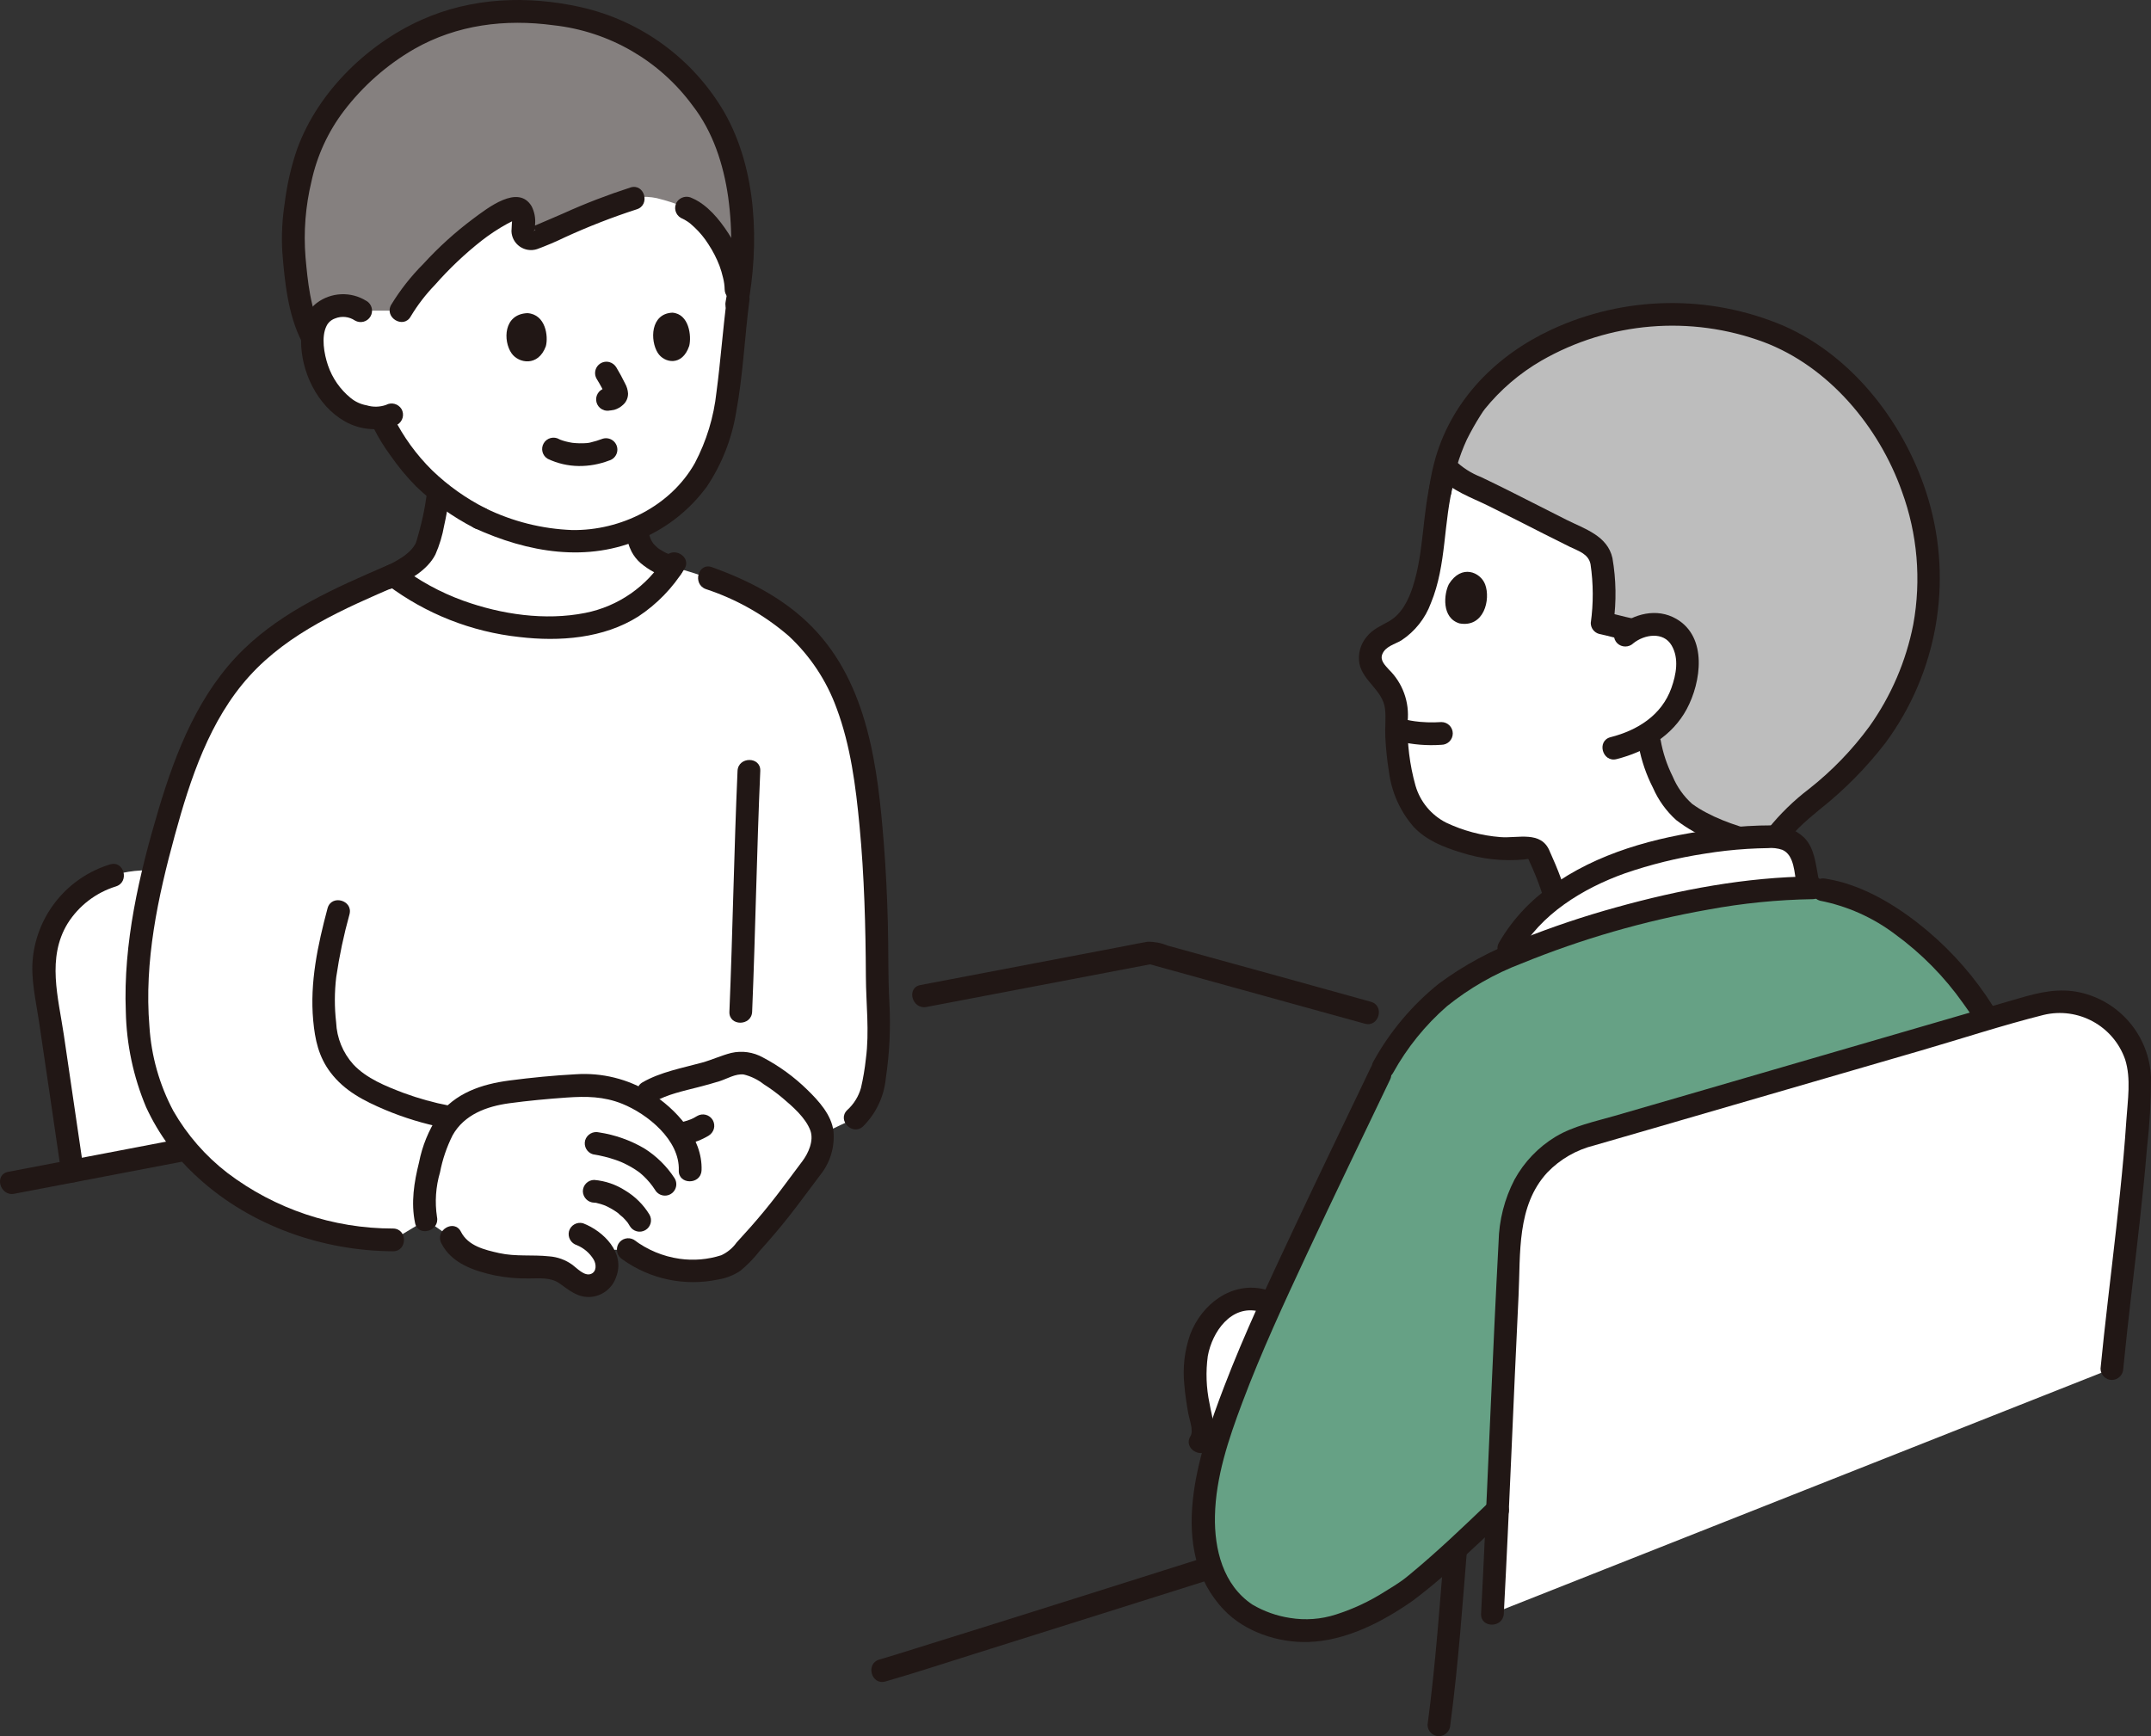
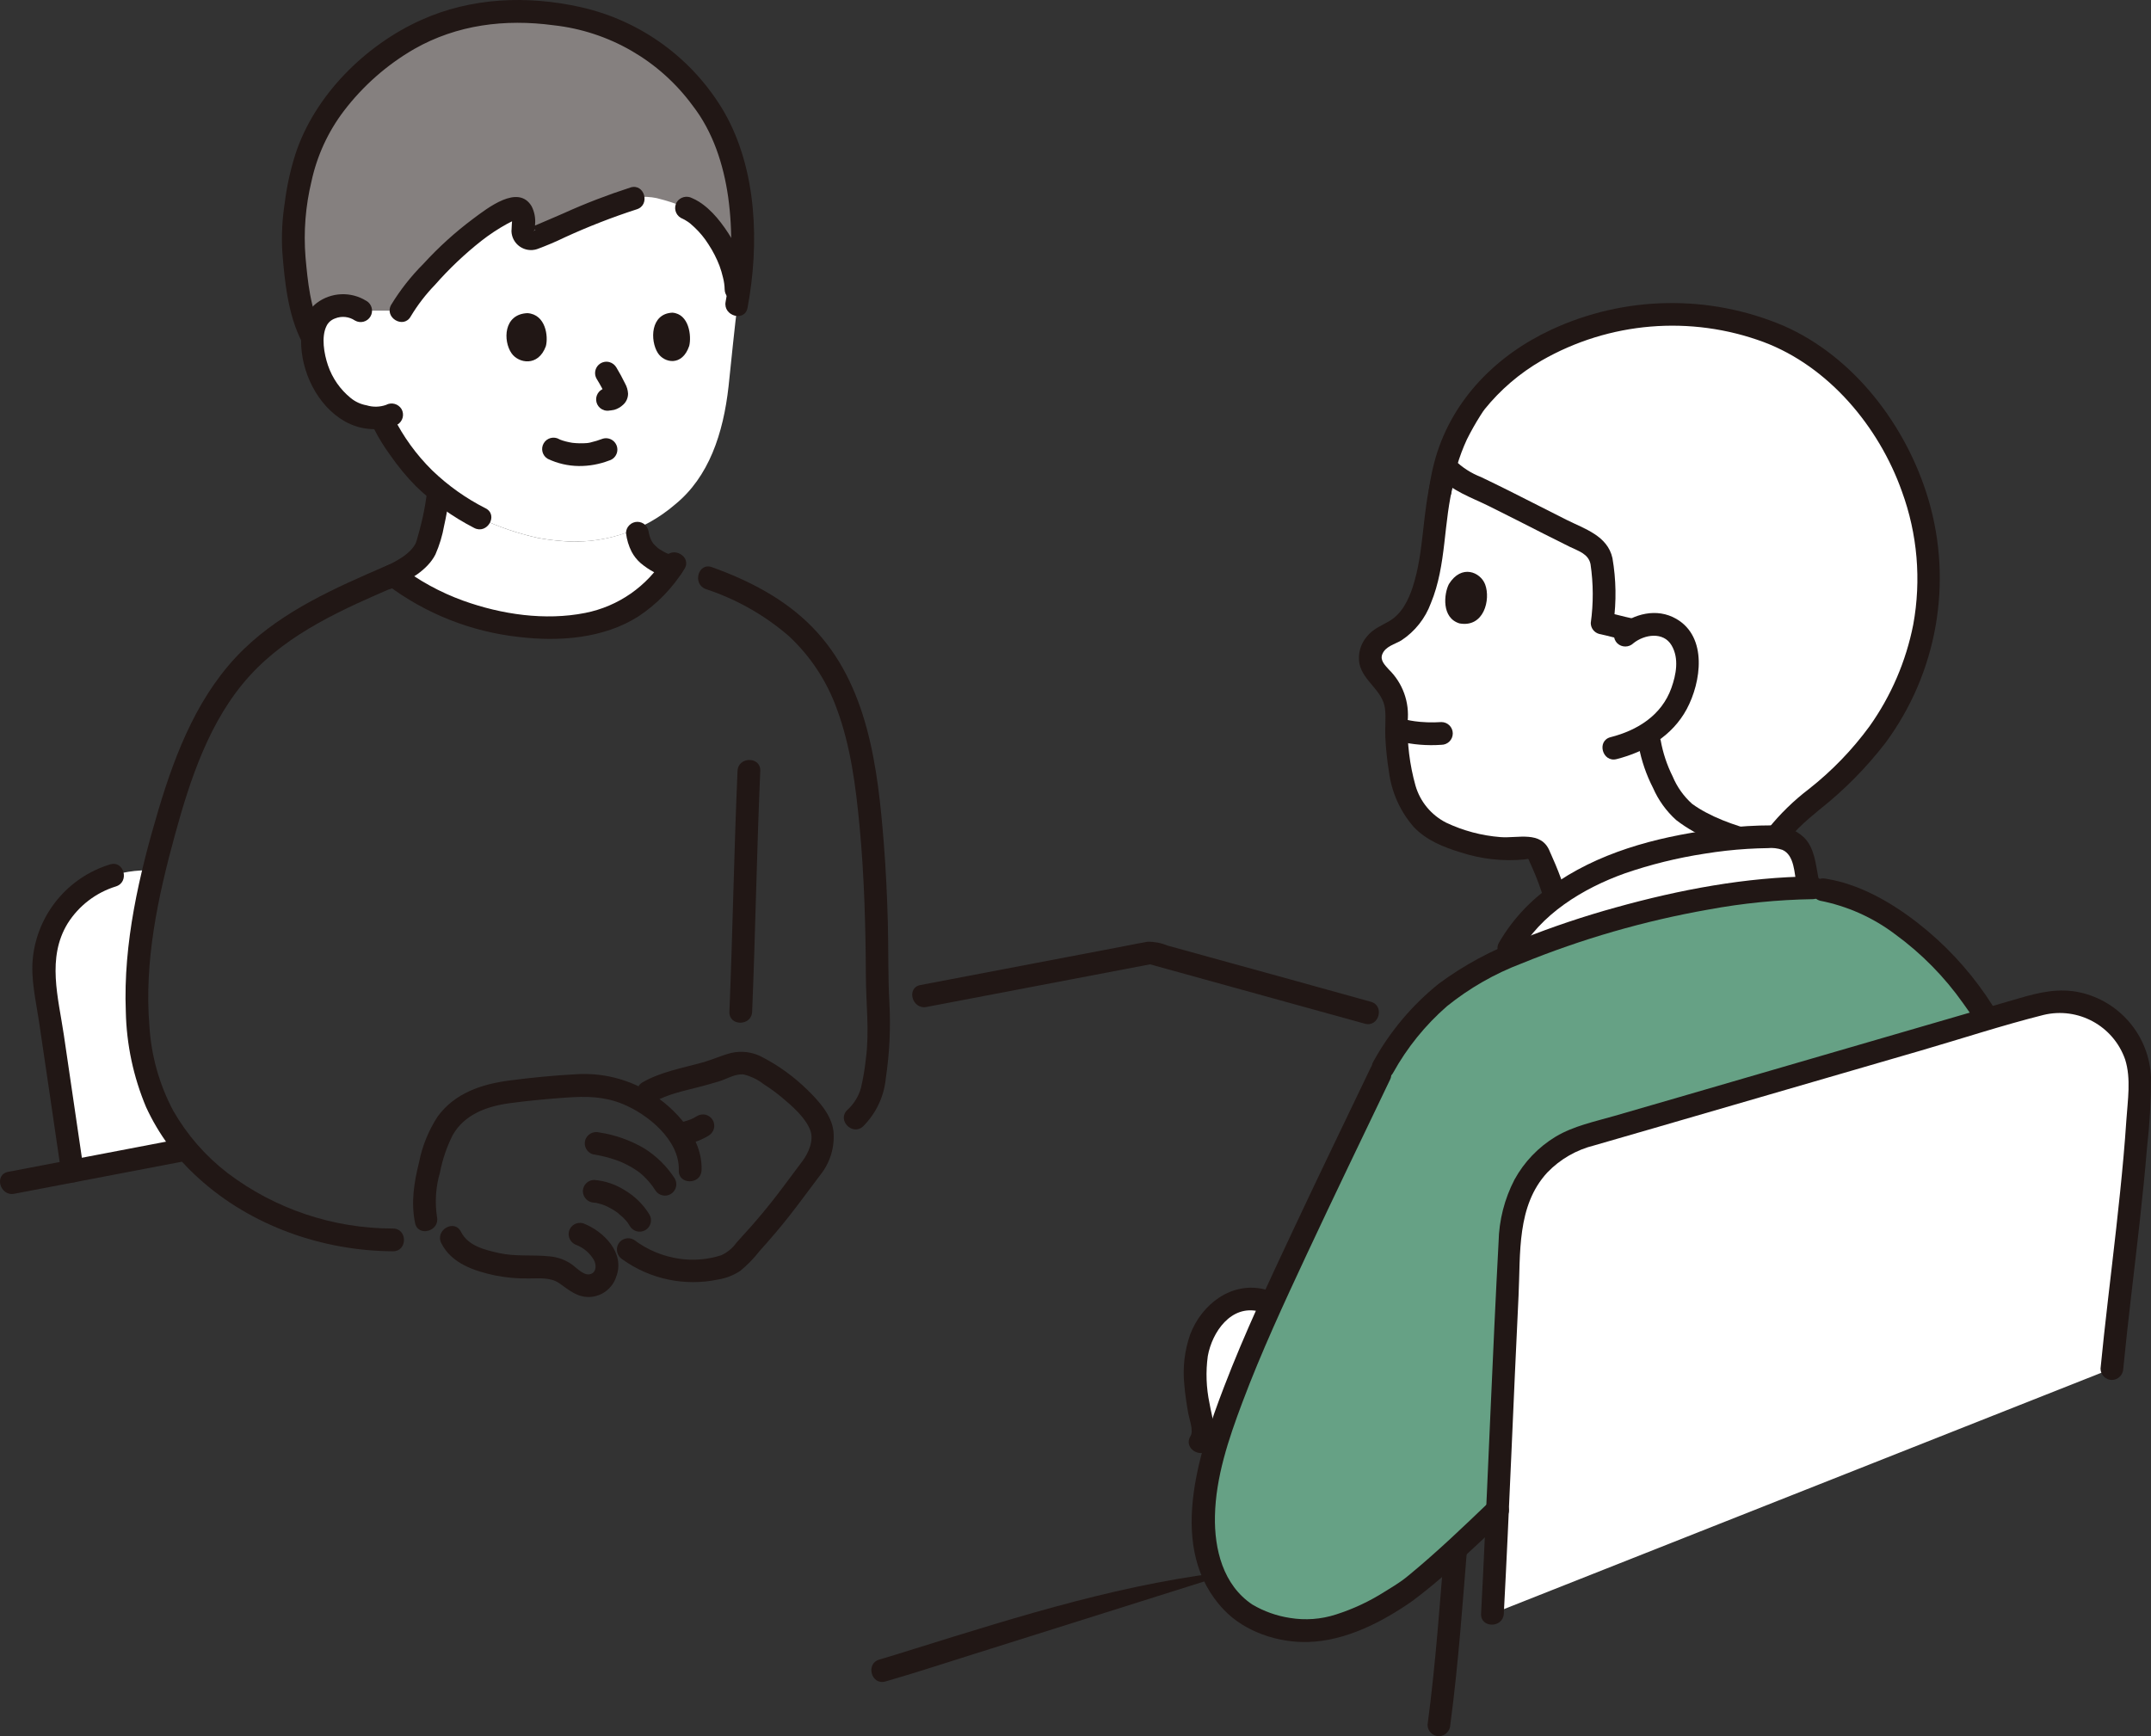
<svg xmlns="http://www.w3.org/2000/svg" width="192px" height="155px" viewBox="0 0 192 155" version="1.1">
  <rect x="0" y="0" width="192" height="155" fill="#333333" stroke="none" />
  <title>consult-expert</title>
  <g id="Page-1" stroke="none" stroke-width="1" fill="none" fill-rule="evenodd">
    <g id="hl_connect-template-re" transform="translate(-888, -888)" fill-rule="nonzero">
      <g id="consult-expert" transform="translate(888, 888)">
        <path d="M12.844,82.066 C12.939,81.52 13.041,80.984 13.152,80.457 C13.34,79.557 13.543,78.638 13.761,77.709 C7.39,77.394 3.167,82.311 4,87.853 C4.685,92.396 5.726,99.532 6.461,104.549 C9.179,104.029 12.639,103.368 16.657,102.602 C14.942,100.656 13.704,98.337 13.041,95.83 C11.888,91.621 12.072,86.547 12.844,82.066 Z" id="Path" fill="#FFFFFF" />
-         <path d="M55.864,97.585 C56.208,97.722 56.544,97.877 56.872,98.05 C57.243,97.873 57.603,97.674 57.951,97.454 C58.103,97.372 58.255,97.302 58.418,97.226 C60.433,96.312 63.061,95.991 65.129,95.119 C65.862,94.809 66.694,94.835 67.406,95.191 C69.842,96.422 72.333,98.623 73.2,100.394 C73.728,101.468 73.227,103.351 72.484,104.194 C70.549,106.932 68.431,109.537 66.146,111.991 C65.265,113.238 63.507,113.326 62.159,113.434 C59.974,113.532 57.821,112.868 56.07,111.556 L53.634,111.601 C53.815,111.839 53.972,112.094 54.103,112.362 C54.283,112.939 54.188,113.566 53.845,114.063 C53.426,114.713 52.598,114.965 51.888,114.658 C51.185,114.411 50.416,113.491 49.698,113.296 C48.379,112.936 46.343,113.272 44.97,112.991 C43.148,112.617 41.057,112.157 40.264,110.475 L38.028,108.912 C37.652,107.268 38.002,105.552 38.413,103.918 C38.819,102.319 39.332,100.654 40.529,99.522 C41.562,98.576 42.835,97.934 44.208,97.665 C46.198,97.304 51.729,96.792 52.952,96.893 C53.952,96.977 54.933,97.21 55.864,97.585 Z" id="Path" fill="#FFFFFF" />
-         <path d="M35.101,51.354 C39.169,54.415 44.132,56.053 49.222,56.013 C54.145,55.962 57.482,54.355 60.006,50.601 C70.758,53.499 75.513,58.463 77.135,68.88 C78.105,75.108 78.299,81.783 78.307,88.421 C78.31,88.472 78.312,88.501 78.312,88.501 C78.521,90.675 78.493,92.864 78.229,95.032 C77.887,97.186 77.917,98.314 76.338,99.818 L73.409,101.209 C73.391,100.926 73.32,100.649 73.2,100.392 C72.333,98.62 69.842,96.419 67.407,95.189 C66.694,94.833 65.862,94.806 65.129,95.117 C63.062,95.989 60.433,96.309 58.418,97.223 C58.257,97.299 58.102,97.37 57.951,97.451 C57.603,97.672 57.243,97.871 56.871,98.048 C55.656,97.404 54.324,97.011 52.954,96.894 C51.731,96.793 46.2,97.305 44.211,97.666 C42.837,97.935 41.564,98.577 40.532,99.523 C39.334,100.655 38.822,102.32 38.416,103.919 C38.005,105.553 37.655,107.269 38.03,108.913 L35.08,110.69 C27.75,110.69 20.853,107.406 16.967,102.96 C15.098,100.937 13.751,98.49 13.041,95.83 C11.747,91.109 12.137,85.299 13.152,80.459 C14.296,74.998 15.988,68.795 18.288,64.369 C22.036,57.157 27.688,54.545 34.933,51.416" id="Path" fill="#FFFFFF" />
        <path d="M56.228,54.306 C54.311,55.452 52.023,55.985 49.225,56.013 C44.133,56.053 39.17,54.415 35.102,51.353 C35.736,51.03 36.343,50.655 36.915,50.231 C37.482,49.828 37.913,49.261 38.148,48.607 C38.625,47.052 38.961,45.457 39.153,43.843 C40.3,44.768 41.535,45.578 42.841,46.26 C44.479,47.027 46.195,47.614 47.959,48.011 C48.563,48.126 49.182,48.214 49.824,48.27 C52.237,48.533 54.676,48.149 56.892,47.159 C56.876,47.807 57.052,48.445 57.397,48.994 C58.052,49.814 58.961,50.393 59.98,50.64 C59.017,52.126 57.735,53.378 56.228,54.306 L56.228,54.306 Z" id="Path" fill="#FFFFFF" />
        <path d="M42.84,46.26 C44.477,47.027 46.193,47.614 47.957,48.01 C48.561,48.125 49.18,48.213 49.822,48.27 C53.607,48.687 57.394,47.51 60.276,45.021 C63.262,42.581 64.563,38.73 65.034,34.472 C65.305,32.016 65.541,29.345 65.896,26.68 C65.896,26.68 69.102,15.398 56.842,15.398 C35.271,15.398 32.191,27.741 32.191,27.741 C31.619,27.353 30.921,27.198 30.239,27.309 C29.36,27.374 28.584,27.908 28.209,28.706 C27.619,30.007 27.912,32.237 28.569,33.564 C29.126,34.857 30.057,35.954 31.241,36.715 C32.097,37.164 33.062,37.364 34.026,37.291 C34.152,37.552 34.232,37.72 34.232,37.72 C34.536,38.359 35.261,39.478 35.261,39.478 C36.005,40.602 36.846,41.656 37.777,42.629 C39.283,44.076 40.988,45.299 42.84,46.261" id="Path" fill="#FFFFFF" />
        <path d="M166.749,66.685 C169.893,62.84 171.775,58.118 172.135,53.164 C172.378,48.712 171.399,44.279 169.304,40.344 C164.495,31.519 158.292,29.47 154.431,28.6 C150.716,27.814 146.87,27.897 143.193,28.844 C135.8,30.635 132.021,35.374 131.35,36.446 C129.876,38.612 128.922,41.09 128.565,43.686 C128.26,45.045 128.073,46.428 128.007,47.819 C127.605,50.95 127.059,55.293 124.036,56.566 C123.428,56.795 122.913,57.22 122.572,57.774 C121.731,59.269 123.008,60.102 123.754,61.084 C124.221,61.716 124.527,62.452 124.645,63.228 C124.592,64.76 124.657,66.293 124.839,67.814 C124.946,68.885 125.19,69.938 125.563,70.947 C126.089,72.416 127.165,73.624 128.563,74.315 C130.854,75.418 134.075,76.048 136.236,75.686 C136.756,75.601 137.258,75.916 137.408,76.422 C137.944,77.568 138.401,78.75 138.776,79.958 L138.82,80.111 C141.022,78.522 143.479,77.323 146.086,76.564 C150.039,75.368 154.143,74.741 158.273,74.702 C158.366,74.702 158.459,74.702 158.551,74.712 C159.876,72.83 162.276,71.166 163.787,69.813 C164.857,68.852 165.848,67.806 166.749,66.685 Z" id="Path" fill="#FFFFFF" />
-         <path d="M143.026,49.96 C143.234,51.839 143.228,53.736 143.007,55.614 C143.44,55.7 144.981,56.1 145.414,56.186 L145.724,56.247 C146.163,55.977 146.658,55.811 147.171,55.761 C148.062,55.631 148.965,55.908 149.63,56.515 C150.547,57.412 150.791,59.045 150.54,60.322 C150.198,62.476 148.943,64.377 147.097,65.537 C147.184,65.994 147.255,66.356 147.255,66.356 C147.644,68.41 148.517,70.341 149.801,71.99 C151.067,73.425 154.5,74.714 156.615,75.188 L158.055,75.531 C159.172,73.308 162.061,71.356 163.79,69.808 C166.891,67.028 171.554,61.471 172.136,53.16 C172.379,48.708 171.4,44.275 169.305,40.34 C164.992,32.43 159.562,29.963 155.705,28.91 C155.259,28.788 154.833,28.686 154.433,28.596 C150.718,27.81 146.872,27.893 143.195,28.84 C135.802,30.631 132.023,35.37 131.352,36.442 C130.285,38.024 129.487,39.771 128.99,41.612 L129.135,41.793 C129.811,42.473 130.616,43.011 131.502,43.376 C134.567,44.818 138.343,46.833 141.347,48.283 C141.741,48.444 142.101,48.681 142.404,48.981 C142.728,49.351 142.931,49.811 142.985,50.3 C143.207,52.062 143.215,53.844 143.009,55.608 C143.442,55.694 144.983,56.094 145.416,56.18" id="Path" fill="#BDBDBD" />
        <path d="M139.756,79.689 C139.493,78.833 139.186,77.99 138.837,77.165 C138.709,76.861 138.576,76.557 138.441,76.255 C138.407,76.18 138.375,76.102 138.339,76.029 C138.243,75.836 138.48,76.368 138.326,75.991 C137.565,74.123 135.484,74.859 133.927,74.732 C132.245,74.601 130.602,74.163 129.078,73.44 C127.75,72.763 126.762,71.567 126.347,70.135 C125.828,68.276 125.591,66.35 125.644,64.421 C125.827,62.693 125.207,60.977 123.963,59.765 C123.623,59.381 123.166,58.953 123.385,58.405 C123.669,57.694 124.508,57.521 125.097,57.164 C126.304,56.367 127.224,55.203 127.722,53.845 C129.151,50.402 128.811,46.586 129.777,43.033 C130.12,41.771 128.162,41.232 127.819,42.494 C126.937,45.742 127.144,49.172 126.107,52.386 C125.725,53.568 125.12,54.805 124.007,55.451 C123.271,55.879 122.546,56.147 121.994,56.843 C121.423,57.516 121.186,58.411 121.349,59.279 C121.698,60.852 123.438,61.629 123.629,63.292 C123.722,64.108 123.613,64.988 123.655,65.813 C123.705,66.843 123.813,67.869 123.977,68.886 C124.207,70.716 124.978,72.436 126.19,73.826 C127.306,75.014 128.867,75.642 130.399,76.102 C132.229,76.699 134.163,76.912 136.079,76.728 C136.482,76.677 136.383,76.588 136.547,76.969 C136.624,77.143 136.705,77.315 136.782,77.489 C137.177,78.381 137.516,79.296 137.797,80.23 C138.177,81.477 140.137,80.945 139.755,79.69 L139.756,79.689 Z" id="Path" fill="#211715" />
        <path d="M129.521,44.1 C129.746,42.414 130.223,40.771 130.938,39.227 C131.298,38.506 131.693,37.804 132.124,37.123 C132.205,36.993 132.286,36.864 132.373,36.738 C132.428,36.66 132.678,36.332 132.509,36.549 C133.922,34.796 135.646,33.319 137.595,32.192 C143.636,28.722 150.906,28.117 157.437,30.541 C163.227,32.723 167.711,38.08 169.764,43.868 C171.155,47.669 171.506,51.773 170.779,55.755 C170.135,59.032 168.8,62.135 166.863,64.856 C165.328,66.95 163.515,68.826 161.474,70.432 C160.119,71.463 158.894,72.656 157.828,73.985 C156.942,75.16 156.505,76.613 156.596,78.082 C156.621,78.88 156.687,79.676 156.796,80.467 C156.947,81.007 157.504,81.324 158.044,81.178 C158.576,81.018 158.888,80.469 158.755,79.929 C158.657,79.15 158.612,78.365 158.619,77.579 C158.568,77.001 158.699,76.422 158.993,75.923 C159.788,74.448 161.151,73.324 162.421,72.269 C164.615,70.536 166.587,68.54 168.294,66.326 C172.917,60.073 174.335,52.011 172.123,44.556 C170.181,38.039 165.518,31.851 159.193,29.079 C152.545,26.261 145.015,26.39 138.468,29.434 C133.62,31.691 129.713,35.589 128.164,40.781 C127.902,41.692 127.701,42.619 127.563,43.557 C127.432,44.096 127.743,44.643 128.273,44.806 C128.813,44.95 129.37,44.634 129.522,44.095 L129.521,44.1 Z" id="Path" fill="#211715" />
        <path d="M145.794,57.428 C146.77,56.639 148.475,56.362 149.209,57.619 C149.892,58.783 149.615,60.23 149.187,61.426 C148.317,63.858 146.165,65.2 143.76,65.812 C142.494,66.133 143.031,68.092 144.299,67.77 C146.877,67.114 149.272,65.703 150.56,63.303 C151.847,60.903 152.437,56.877 149.633,55.253 C147.877,54.238 145.841,54.796 144.358,55.993 C143.965,56.391 143.965,57.031 144.358,57.429 C144.76,57.813 145.392,57.813 145.794,57.429 L145.794,57.428 Z" id="Path" fill="#211715" />
        <path d="M129.33,52.145 C128.885,53.015 128.655,55.164 130.275,55.655 C132.465,56.053 133.071,53.517 132.565,52.175 C132.151,51.077 130.457,50.334 129.33,52.145 Z" id="Path" fill="#211715" />
        <path d="M146.276,66.627 C146.52,67.92 146.949,69.171 147.551,70.342 C148.026,71.431 148.728,72.407 149.609,73.204 C150.604,73.971 151.705,74.589 152.877,75.04 C153.999,75.515 155.159,75.892 156.345,76.169 C157.617,76.46 158.16,74.503 156.885,74.212 C155.813,73.962 154.762,73.629 153.742,73.216 C153.246,73.016 152.761,72.79 152.289,72.539 C151.857,72.312 151.441,72.054 151.044,71.768 C150.288,71.092 149.693,70.254 149.303,69.317 C148.793,68.298 148.432,67.21 148.233,66.087 C148.081,65.549 147.525,65.232 146.985,65.377 C146.452,65.536 146.139,66.086 146.274,66.625 L146.276,66.627 Z" id="Path" fill="#211715" />
        <path d="M124.846,66.179 C126.094,66.478 127.381,66.584 128.661,66.493 C129.221,66.493 129.676,66.039 129.676,65.478 C129.676,64.918 129.221,64.463 128.661,64.463 C127.818,64.52 126.971,64.49 126.135,64.373 L126.404,64.409 C126.062,64.361 125.722,64.302 125.386,64.221 C124.845,64.072 124.286,64.39 124.137,64.93 C123.988,65.471 124.306,66.03 124.846,66.179 L124.846,66.179 Z" id="Path" fill="#211715" />
        <path d="M128.416,42.515 C129.545,43.812 131.359,44.42 132.861,45.162 C134.523,45.982 136.17,46.83 137.823,47.667 C138.584,48.052 139.347,48.434 140.112,48.813 C140.87,49.185 141.789,49.438 141.972,50.37 C142.229,52.108 142.236,53.874 141.993,55.614 C141.992,56.071 142.297,56.472 142.737,56.593 C143.545,56.762 144.337,56.996 145.144,57.165 C146.419,57.43 146.964,55.474 145.684,55.207 C144.877,55.039 144.084,54.804 143.277,54.636 L144.022,55.614 C144.289,53.692 144.257,51.74 143.929,49.828 C143.489,47.825 141.443,47.218 139.819,46.403 C138.098,45.54 136.387,44.656 134.665,43.795 C133.844,43.385 133.02,42.982 132.192,42.587 C131.316,42.248 130.519,41.735 129.849,41.078 C128.99,40.091 127.559,41.532 128.414,42.513 L128.416,42.515 Z" id="Path" fill="#211715" />
-         <path d="M79.032,150.115 C81.642,149.367 84.224,148.514 86.814,147.702 C91.71,146.165 96.606,144.623 101.5,143.075 L110.604,140.201 C111.846,139.809 111.315,137.848 110.065,138.243 C100.596,141.232 91.133,144.239 81.652,147.189 C80.6,147.517 79.551,147.854 78.492,148.157 C77.239,148.516 77.772,150.476 79.032,150.115 L79.032,150.115 Z" id="Path" fill="#211715" />
+         <path d="M79.032,150.115 C81.642,149.367 84.224,148.514 86.814,147.702 C91.71,146.165 96.606,144.623 101.5,143.075 L110.604,140.201 C100.596,141.232 91.133,144.239 81.652,147.189 C80.6,147.517 79.551,147.854 78.492,148.157 C77.239,148.516 77.772,150.476 79.032,150.115 L79.032,150.115 Z" id="Path" fill="#211715" />
        <path d="M129.009,137.177 C128.55,142.787 128.169,148.403 127.425,153.985 C127.428,154.544 127.881,154.997 128.44,155 C128.995,154.986 129.441,154.54 129.455,153.985 C130.199,148.402 130.58,142.787 131.039,137.177 C131.146,135.875 129.115,135.881 129.009,137.177 L129.009,137.177 Z" id="Path" fill="#211715" />
        <path d="M152.04,80.256 C155.179,79.666 158.361,79.333 161.554,79.261 C162.199,79.355 162.71,79.428 162.71,79.428 C164.435,79.675 166.911,80.832 167.646,81.242 C171.641,83.471 175.069,87.176 177.393,91.002 C166.093,94.291 151.722,98.482 141.466,101.442 C137.536,102.576 135.034,106.171 134.812,110.255 C134.365,118.484 134.024,126.892 133.666,134.796 C133.565,134.888 127.3,140.897 125.466,142.116 C122.454,144.103 119.164,145.848 115.691,145.547 C114.574,145.45 112.275,144.809 111.281,144.129 C109.352,142.774 108.047,140.703 107.656,138.377 C106.784,133.403 108.591,128.363 110.41,123.64 C113.048,116.787 120.22,102.128 123.578,95.089 C125.823,90.986 129.361,87.74 133.641,85.856 C139.535,83.279 145.71,81.399 152.04,80.256 Z" id="Path" fill="#66A185" />
        <path d="M110.431,116.169 C109.581,116.448 108.824,116.955 108.243,117.636 C107.219,118.948 106.67,120.569 106.686,122.233 C106.707,123.884 106.905,125.528 107.277,127.136 C107.45,127.664 107.401,128.24 107.139,128.73 L108.449,129.282 C108.994,127.368 109.701,125.48 110.41,123.64 C111.143,121.735 112.227,119.228 113.481,116.449 C112.553,115.918 111.44,115.816 110.431,116.169 L110.431,116.169 Z" id="Path" fill="#FFFFFF" />
        <path d="M135.469,83.399 C134.976,84.074 134.568,84.807 134.256,85.582 C142.078,82.165 152.947,79.389 161.456,79.263 C161.39,78.948 161.345,78.728 161.345,78.728 L160.913,76.584 C160.592,75.409 159.489,74.622 158.274,74.7 C154.144,74.739 150.041,75.366 146.087,76.562 C142.188,77.697 137.843,80.115 135.469,83.399 Z" id="Path" fill="#FFFFFF" />
        <path d="M181.262,115.733 C182.787,109.54 182.738,103.064 181.118,96.896 C179.382,91.15 175.909,86.083 171.175,82.395 C168.826,80.564 165.967,78.917 162.981,78.449 C162.443,78.318 161.895,78.63 161.733,79.16 C161.588,79.7 161.905,80.257 162.443,80.409 C164.874,80.882 167.165,81.902 169.142,83.393 C171.501,85.109 173.562,87.201 175.243,89.586 C176.84,91.754 178.088,94.16 178.942,96.715 C179.792,99.499 180.255,102.387 180.318,105.297 C180.463,108.628 180.122,111.962 179.303,115.195 C178.968,116.459 180.927,116.999 181.26,115.735 L181.262,115.733 Z" id="Path" fill="#211715" />
        <path d="M162.326,78.457 C162.072,77.196 161.989,75.726 161.029,74.768 C160.252,74.04 159.217,73.65 158.153,73.685 C156.694,73.685 155.237,73.774 153.789,73.95 C148.718,74.547 143.474,75.793 139.162,78.637 C136.945,80.009 135.101,81.907 133.795,84.164 C133.176,85.315 134.928,86.341 135.548,85.189 C137.462,81.63 141.322,79.296 145.026,77.972 C147.338,77.175 149.717,76.587 152.135,76.216 C153.404,76.008 154.682,75.864 155.966,75.785 C156.572,75.748 157.178,75.725 157.786,75.717 C158.228,75.674 158.674,75.726 159.094,75.869 C160.183,76.341 160.163,77.991 160.366,78.997 C160.624,80.276 162.581,79.735 162.324,78.456 L162.326,78.457 Z" id="Path" fill="#211715" />
        <path d="M133.216,144.061 C133.768,133.697 134.185,121.8 134.812,110.257 C135.034,106.173 137.536,102.577 141.466,101.443 C153.134,98.077 170.127,93.116 181.866,89.703 C186.445,88.371 191.134,91.835 190.986,96.601 C190.744,104.402 189.249,114.525 188.508,122.182" id="Path" fill="#FFFFFF" />
        <path d="M134.231,144.061 C134.733,134.603 135.083,125.138 135.547,115.678 C135.732,111.913 135.364,107.654 138.115,104.675 C139.26,103.485 140.72,102.645 142.323,102.251 C144.11,101.735 145.897,101.218 147.683,100.7 C155.599,98.406 163.516,96.105 171.432,93.797 C175.077,92.736 178.713,91.539 182.393,90.612 C185.486,89.86 188.644,91.58 189.692,94.586 C190.236,96.3 189.917,98.251 189.8,100.013 C189.658,102.166 189.46,104.315 189.239,106.462 C188.802,110.725 188.266,114.973 187.8,119.231 C187.692,120.215 187.591,121.199 187.495,122.184 C187.499,122.743 187.951,123.195 188.51,123.199 C189.066,123.187 189.514,122.74 189.525,122.184 C189.95,117.819 190.507,113.471 190.988,109.114 C191.233,106.891 191.463,104.666 191.647,102.437 C191.884,100.353 192.002,98.256 192,96.158 C191.837,92.501 189.247,89.406 185.677,88.602 C183.774,88.184 182.062,88.588 180.234,89.119 L174.582,90.764 C166.357,93.159 158.132,95.551 149.907,97.942 C147.982,98.501 146.056,99.059 144.13,99.617 C142.354,100.131 140.467,100.516 138.864,101.473 C137.321,102.405 136.052,103.728 135.186,105.309 C134.293,107.03 133.807,108.933 133.765,110.872 C133.232,120.813 132.865,130.762 132.374,140.705 C132.319,141.824 132.262,142.943 132.202,144.063 C132.133,145.369 134.163,145.365 134.232,144.063 L134.231,144.061 Z" id="Path" fill="#211715" />
        <path d="M122.331,95.354 C120.034,100.15 117.717,104.937 115.458,109.751 C113.284,114.385 111.091,119.031 109.261,123.811 C106.96,129.824 104.11,138.32 109.248,143.72 C111.114,145.681 114.087,146.671 116.77,146.59 C120.136,146.488 123.38,144.809 126.089,142.915 C127.829,141.609 129.479,140.188 131.029,138.661 C132.157,137.621 133.275,136.57 134.384,135.509 C135.329,134.602 133.892,133.168 132.949,134.073 C130.646,136.281 128.331,138.5 125.869,140.534 C125.578,140.775 125.375,140.94 125.216,141.053 C124.702,141.422 124.16,141.757 123.619,142.086 C122.256,142.956 120.786,143.645 119.246,144.136 C117.92,144.565 116.51,144.669 115.136,144.441 C113.956,144.261 112.821,143.857 111.792,143.251 C109.172,141.505 108.385,138.306 108.447,135.339 C108.521,131.853 109.665,128.477 110.878,125.244 C112.573,120.724 114.611,116.339 116.652,111.966 C119.088,106.749 121.596,101.569 124.082,96.376 C124.643,95.204 122.893,94.172 122.329,95.352 L122.331,95.354 Z" id="Path" fill="#211715" />
        <path d="M112.936,115.12 C109.942,114.359 107.27,116.423 106.237,119.13 C105.737,120.56 105.557,122.083 105.711,123.591 C105.78,124.462 105.914,125.329 106.066,126.189 C106.161,126.714 106.562,127.728 106.26,128.219 C105.573,129.336 107.325,130.356 108.012,129.244 C108.746,128.054 108.175,126.549 107.962,125.285 C107.669,123.897 107.617,122.469 107.809,121.064 C108.197,118.916 109.887,116.445 112.395,117.081 C113.663,117.403 114.202,115.445 112.935,115.123 L112.936,115.12 Z" id="Path" fill="#211715" />
        <path d="M124.343,95.791 C125.588,93.539 127.218,91.521 129.158,89.83 C131.163,88.214 133.411,86.926 135.819,86.014 C141.187,83.824 146.772,82.211 152.482,81.204 C155.55,80.636 158.66,80.325 161.78,80.274 C163.086,80.262 163.089,78.232 161.78,78.244 C155.855,78.3 149.919,79.428 144.226,81.013 C141.374,81.8 138.568,82.743 135.819,83.837 C133.184,84.805 130.699,86.143 128.439,87.81 C126.055,89.724 124.067,92.086 122.59,94.764 C121.943,95.901 123.696,96.925 124.343,95.789 L124.343,95.791 Z" id="Path" fill="#211715" />
        <path d="M82.696,89.898 C89.456,88.609 96.215,87.32 102.975,86.031 L102.435,86.031 C108.898,87.818 115.362,89.605 121.825,91.391 C123.085,91.742 123.623,89.783 122.365,89.433 C117.522,88.086 112.677,86.746 107.83,85.414 L104.213,84.415 C103.65,84.181 103.046,84.065 102.437,84.073 C101.773,84.179 101.113,84.327 100.453,84.451 C97.745,84.966 95.037,85.482 92.329,86 L82.156,87.94 C80.874,88.185 81.417,90.142 82.696,89.898 L82.696,89.898 Z" id="Path" fill="#211715" />
        <path d="M1.271,106.574 C6.244,105.623 11.217,104.673 16.19,103.721 C17.472,103.477 16.93,101.52 15.651,101.764 C10.678,102.711 5.705,103.662 0.732,104.616 C-0.55,104.861 -0.007,106.818 1.272,106.574 L1.271,106.574 Z" id="Path" fill="#211715" />
        <path d="M9.811,77.175 C6.07,78.323 3.368,81.585 2.937,85.475 C2.726,87.37 3.202,89.311 3.479,91.179 C3.799,93.335 4.117,95.49 4.433,97.646 C4.783,100.037 5.133,102.427 5.484,104.818 C5.635,105.357 6.192,105.674 6.732,105.528 C7.264,105.369 7.577,104.819 7.443,104.28 C6.861,100.315 6.279,96.351 5.697,92.386 C5.206,89.068 4.157,85.511 6.041,82.437 C7.038,80.856 8.568,79.684 10.355,79.133 C11.593,78.734 11.065,76.773 9.815,77.175 L9.811,77.175 Z" id="Path" fill="#211715" />
        <path d="M65.187,13.839 C64.598,11.841 63.608,9.984 62.276,8.382 C61.443,7.229 60.442,6.207 59.307,5.349 C55.88,2.531 51.884,1.209 46.634,1.015 C42.592,0.867 36.597,1.878 31.145,7.786 C28.646,10.629 27.614,12.562 26.821,15.936 C26.349,18.026 26.14,20.167 26.2,22.31 C26.341,24.07 26.693,27.65 27.716,29.789 L28.209,28.705 C28.584,27.907 29.36,27.373 30.239,27.308 C30.92,27.197 31.619,27.351 32.19,27.739 L35.788,27.732 C36.615,26.194 41.42,20.439 45.804,18.601 C46.159,18.452 46.593,18.717 46.692,19.247 C46.775,19.66 46.772,20.085 46.683,20.497 C46.639,20.753 46.738,21.012 46.941,21.172 C47.145,21.333 47.419,21.369 47.657,21.267 C49.858,20.37 53.798,18.526 56.553,17.714 L56.929,17.604 C57.493,17.543 58.063,17.572 58.618,17.688 C59.528,17.909 60.418,18.204 61.279,18.571 C63.073,19.32 65.577,22.676 65.701,25.846 L65.752,27.174 C66.393,23.628 66.418,19.998 65.826,16.443 C65.661,15.564 65.447,14.695 65.187,13.839 L65.187,13.839 Z" id="Path" fill="#85807F" />
        <path d="M55.56,112.434 C58.027,114.204 61.124,114.856 64.094,114.23 C64.797,114.118 65.468,113.858 66.063,113.468 C66.699,112.949 67.275,112.36 67.779,111.712 C68.692,110.696 69.582,109.663 70.426,108.59 C71.381,107.377 72.285,106.126 73.217,104.898 C74.102,103.798 74.525,102.396 74.396,100.99 C74.221,99.531 73.073,98.274 72.062,97.292 C70.89,96.143 69.557,95.171 68.104,94.408 C67.242,93.925 66.231,93.78 65.269,94.002 C64.385,94.225 63.536,94.626 62.65,94.869 C60.881,95.354 58.976,95.697 57.365,96.618 C56.231,97.267 57.253,99.022 58.39,98.372 C59.59,97.685 61.019,97.397 62.344,97.052 C62.974,96.887 63.604,96.723 64.225,96.525 C64.901,96.309 65.655,95.839 66.384,95.925 C67.035,96.084 67.644,96.381 68.171,96.795 C68.762,97.168 69.326,97.581 69.86,98.032 C70.753,98.79 71.893,99.773 72.326,100.905 C72.673,101.819 72.154,102.965 71.61,103.68 C70.832,104.702 70.083,105.744 69.298,106.76 C68.566,107.707 67.804,108.629 67.012,109.527 C66.597,109.998 66.177,110.464 65.751,110.925 C65.403,111.416 64.933,111.807 64.387,112.061 C63.184,112.448 61.909,112.557 60.658,112.378 C59.178,112.167 57.777,111.583 56.585,110.681 C56.101,110.402 55.482,110.564 55.197,111.045 C54.928,111.531 55.088,112.142 55.561,112.434 L55.56,112.434 Z" id="Path" fill="#211715" />
        <path d="M61.401,102.134 C61.701,102.067 61.995,101.975 62.28,101.861 C62.618,101.732 62.945,101.573 63.255,101.386 C63.48,101.248 63.647,101.03 63.721,100.776 C63.792,100.513 63.755,100.232 63.62,99.994 C63.484,99.762 63.262,99.593 63.001,99.524 C62.741,99.456 62.464,99.494 62.232,99.63 C62.019,99.764 61.796,99.879 61.564,99.976 L61.806,99.875 C61.501,100.002 61.185,100.102 60.863,100.175 C60.469,100.283 60.179,100.617 60.126,101.022 C60.073,101.427 60.268,101.824 60.62,102.03 C60.86,102.159 61.138,102.196 61.402,102.132 L61.401,102.134 Z" id="Path" fill="#211715" />
-         <path d="M29.237,81.087 C28.363,84.365 27.645,87.7 27.957,91.105 C28.113,92.816 28.439,94.343 29.502,95.745 C30.757,97.401 32.488,98.279 34.361,99.075 C36.045,99.783 37.796,100.318 39.587,100.674 C40.863,100.935 41.408,98.979 40.127,98.716 C38.732,98.448 37.362,98.066 36.029,97.576 C34.438,96.97 32.734,96.294 31.544,95.034 C30.608,93.998 30.063,92.667 30.004,91.272 C29.849,89.93 29.852,88.574 30.012,87.233 C30.289,85.341 30.684,83.468 31.196,81.626 C31.534,80.362 29.576,79.823 29.239,81.087 L29.237,81.087 Z" id="Path" fill="#211715" />
        <path d="M34.421,50.538 C29.931,52.478 25.345,54.493 21.777,57.938 C17.784,61.796 15.705,67.062 14.147,72.285 C12.417,78.088 10.992,84.213 11.23,90.304 C11.29,93.238 11.904,96.135 13.041,98.841 C14.154,101.26 15.754,103.424 17.741,105.197 C22.41,109.442 28.808,111.68 35.079,111.708 C36.385,111.713 36.387,109.683 35.079,109.677 C29.742,109.68 24.551,107.937 20.298,104.712 C18.342,103.203 16.702,101.323 15.473,99.18 C14.23,96.845 13.502,94.271 13.338,91.631 C12.857,85.841 14.091,80.095 15.613,74.543 C16.983,69.541 18.709,64.283 22.254,60.367 C25.789,56.463 30.704,54.344 35.444,52.297 C35.925,52.012 36.087,51.393 35.808,50.908 C35.516,50.436 34.905,50.276 34.419,50.544 L34.421,50.538 Z" id="Path" fill="#211715" />
        <path d="M63.003,52.591 C65.722,53.485 68.238,54.908 70.404,56.778 C72.315,58.555 73.778,60.76 74.67,63.212 C75.929,66.576 76.386,70.192 76.724,73.748 C77.148,78.21 77.266,82.697 77.289,87.178 C77.302,89.624 77.614,92.086 77.289,94.524 C77.196,95.397 77.05,96.264 76.852,97.119 C76.639,97.884 76.212,98.571 75.623,99.103 C74.686,100.016 76.122,101.452 77.058,100.538 C78.209,99.385 78.921,97.866 79.07,96.243 C79.406,94.003 79.511,91.734 79.385,89.472 C79.258,87.138 79.312,84.79 79.251,82.451 C79.189,80.071 79.08,77.693 78.892,75.32 C78.355,68.552 77.488,61.091 72.514,55.994 C70.039,53.456 66.847,51.819 63.545,50.633 C62.313,50.191 61.782,52.152 63.005,52.591 L63.003,52.591 Z" id="Path" fill="#211715" />
        <path d="M65.833,68.827 C65.517,75.99 65.405,83.16 65.107,90.323 C65.052,91.63 67.083,91.627 67.137,90.323 C67.434,83.16 67.547,75.99 67.863,68.827 C67.92,67.521 65.89,67.523 65.833,68.827 Z" id="Path" fill="#211715" />
        <path d="M34.589,52.229 C38.025,54.809 42.095,56.413 46.368,56.871 C49.934,57.293 53.884,57.002 56.986,55.03 C58.641,53.933 60.04,52.492 61.086,50.804 C61.799,49.705 60.042,48.686 59.333,49.779 C57.761,52.345 55.187,54.137 52.235,54.72 C48.651,55.43 44.771,54.855 41.365,53.633 C39.294,52.887 37.354,51.822 35.613,50.476 C35.129,50.196 34.51,50.359 34.225,50.84 C33.956,51.326 34.116,51.937 34.589,52.229 L34.589,52.229 Z" id="Path" fill="#211715" />
        <path d="M35.149,52.459 C36.526,51.795 38.143,50.919 38.865,49.502 C39.229,48.674 39.491,47.804 39.647,46.913 C39.83,46.114 39.966,45.307 40.079,44.495 C40.208,43.956 39.897,43.41 39.369,43.246 C38.828,43.101 38.272,43.418 38.12,43.957 C38.019,44.694 37.897,45.429 37.737,46.156 C37.653,46.539 37.559,46.917 37.459,47.298 C37.402,47.509 37.344,47.72 37.284,47.931 C37.252,48.043 37.221,48.157 37.186,48.269 C37.181,48.286 37.099,48.523 37.158,48.382 C36.691,49.491 35.229,50.175 34.123,50.708 C33.643,50.994 33.481,51.612 33.759,52.097 C34.049,52.571 34.662,52.732 35.148,52.461 L35.149,52.459 Z" id="Path" fill="#211715" />
        <path d="M55.88,47.602 C55.948,48.178 56.117,48.737 56.378,49.254 C56.581,49.638 56.853,49.982 57.179,50.269 C57.918,50.893 58.781,51.353 59.711,51.619 C60.251,51.764 60.807,51.447 60.959,50.908 C61.094,50.369 60.781,49.819 60.248,49.659 C59.974,49.567 59.701,49.471 59.433,49.359 L59.676,49.46 C59.315,49.31 58.975,49.116 58.661,48.883 L58.864,49.042 C58.607,48.843 58.376,48.612 58.175,48.357 L58.334,48.562 C58.21,48.391 58.107,48.205 58.029,48.009 L58.131,48.251 C58.011,47.973 57.927,47.682 57.88,47.383 L57.916,47.653 L57.91,47.602 C57.9,47.335 57.795,47.08 57.612,46.884 C57.216,46.488 56.573,46.488 56.177,46.884 C55.983,47.072 55.875,47.332 55.88,47.602 L55.88,47.602 Z" id="Path" fill="#211715" />
        <path d="M28.709,29.511 C27.699,27.544 27.467,25.126 27.27,22.954 C27.089,20.69 27.268,18.412 27.8,16.204 C28.291,13.92 29.277,11.773 30.688,9.912 C32.397,7.668 34.534,5.785 36.976,4.373 C40.795,2.2 45.087,1.675 49.396,2.253 C54.365,2.797 58.878,5.404 61.833,9.438 C63.643,11.773 64.58,14.678 64.995,17.576 C65.425,20.69 65.348,23.853 64.768,26.943 C64.528,28.22 66.484,28.767 66.725,27.482 C67.791,21.805 67.582,15.163 64.658,10.033 C61.875,5.249 57.224,1.843 51.824,0.634 C47.061,-0.425 42.088,-0.232 37.605,1.78 C32.603,4.024 28.067,8.527 26.357,13.796 C25.91,15.214 25.594,16.67 25.412,18.146 C25.19,19.562 25.117,20.998 25.195,22.429 C25.41,25.141 25.696,28.081 26.956,30.535 C27.554,31.698 29.306,30.672 28.709,29.511 L28.709,29.511 Z" id="Path" fill="#211715" />
        <path d="M66.716,25.847 C66.597,24.038 66.002,22.294 64.991,20.79 C64.208,19.588 63.141,18.28 61.789,17.693 C61.303,17.429 60.694,17.588 60.4,18.057 C60.122,18.542 60.284,19.161 60.764,19.447 C61.002,19.55 61.228,19.678 61.44,19.827 C61.496,19.866 61.552,19.906 61.606,19.948 C61.491,19.86 61.568,19.919 61.636,19.976 C61.762,20.085 61.886,20.195 62.007,20.311 C62.479,20.757 62.893,21.262 63.238,21.812 C63.632,22.411 63.962,23.051 64.22,23.72 C64.35,24.073 64.457,24.433 64.541,24.8 C64.629,25.142 64.676,25.492 64.684,25.845 C64.696,26.401 65.143,26.849 65.699,26.86 C66.257,26.855 66.709,26.403 66.714,25.845 L66.716,25.847 Z" id="Path" fill="#211715" />
        <path d="M56.283,16.737 C54.243,17.393 52.241,18.165 50.288,19.049 C49.408,19.426 48.532,19.815 47.649,20.182 C47.559,20.21 47.472,20.246 47.388,20.289 C47.398,20.262 48.055,20.682 47.669,20.536 C47.74,20.563 47.585,20.853 47.711,20.452 C47.744,20.309 47.761,20.163 47.762,20.016 C47.811,19.467 47.705,18.914 47.457,18.422 C46.258,16.391 43.493,18.599 42.248,19.519 C40.638,20.721 39.146,22.072 37.791,23.555 C36.689,24.658 35.722,25.888 34.911,27.22 C34.281,28.366 36.033,29.391 36.664,28.245 C37.279,27.222 38.01,26.272 38.841,25.415 C40.095,23.988 41.477,22.678 42.968,21.501 C43.695,20.932 44.467,20.423 45.275,19.978 C45.471,19.872 45.669,19.77 45.871,19.673 C45.91,19.655 46.074,19.607 46.094,19.572 C46.202,19.386 45.734,19.482 45.738,19.476 C45.719,19.496 45.649,20.477 45.653,20.654 C45.676,21.198 45.951,21.699 46.397,22.011 C46.843,22.322 47.408,22.409 47.927,22.244 C48.781,21.932 49.619,21.576 50.438,21.178 C52.516,20.226 54.648,19.396 56.823,18.691 C58.07,18.317 57.539,16.356 56.283,16.734 L56.283,16.737 Z" id="Path" fill="#211715" />
        <path d="M51.498,111.165 C52.113,111.42 52.632,111.863 52.98,112.431 C53.228,112.823 53.289,113.538 52.732,113.738 C52.155,113.944 51.501,113.216 51.093,112.917 C50.486,112.476 49.768,112.214 49.02,112.16 C47.518,111.999 46.037,112.2 44.55,111.869 C43.266,111.583 41.787,111.235 41.144,109.965 C40.554,108.798 38.802,109.826 39.392,110.99 C40.31,112.805 42.329,113.463 44.185,113.865 C45.196,114.067 46.226,114.157 47.257,114.134 C48.16,114.131 49.147,114.025 49.921,114.562 C50.783,115.163 51.502,115.821 52.631,115.791 C53.724,115.742 54.671,115.019 55.006,113.977 C55.818,111.864 53.886,109.908 52.038,109.206 C51.497,109.062 50.941,109.378 50.789,109.917 C50.653,110.456 50.967,111.007 51.5,111.165 L51.498,111.165 Z" id="Path" fill="#211715" />
        <path d="M62.622,104.484 C62.731,101.573 60.332,98.976 58.013,97.534 C56.035,96.321 53.73,95.752 51.416,95.904 C49.427,96.009 47.437,96.204 45.463,96.463 C42.998,96.786 40.607,97.577 39.069,99.673 C38.256,100.918 37.69,102.308 37.404,103.768 C36.959,105.554 36.67,107.359 37.049,109.184 C37.314,110.463 39.271,109.922 39.006,108.645 C38.803,107.313 38.895,105.952 39.277,104.659 C39.497,103.511 39.875,102.398 40.4,101.353 C41.446,99.489 43.463,98.764 45.47,98.492 C47.134,98.266 48.882,98.103 50.584,97.984 C52.317,97.865 53.877,97.875 55.532,98.539 C57.797,99.449 60.69,101.788 60.589,104.483 C60.539,105.789 62.568,105.787 62.619,104.483 L62.622,104.484 Z" id="Path" fill="#211715" />
        <path d="M52.94,103.052 C53.635,103.163 54.319,103.334 54.984,103.563 C55.12,103.611 55.254,103.661 55.387,103.715 C55.456,103.743 55.578,103.798 55.443,103.738 C55.511,103.768 55.579,103.799 55.649,103.831 C55.907,103.951 56.16,104.083 56.405,104.227 C56.619,104.353 56.827,104.488 57.027,104.634 C57.035,104.64 57.221,104.786 57.1,104.687 C56.978,104.588 57.14,104.721 57.164,104.742 C57.251,104.814 57.337,104.889 57.418,104.967 C57.822,105.344 58.178,105.77 58.476,106.236 C58.659,106.549 58.996,106.741 59.358,106.739 C59.721,106.737 60.055,106.542 60.235,106.226 C60.414,105.911 60.412,105.524 60.229,105.211 C59.528,104.123 58.596,103.203 57.498,102.517 C56.259,101.794 54.895,101.312 53.477,101.096 C52.938,100.962 52.388,101.274 52.229,101.807 C52.087,102.347 52.402,102.902 52.939,103.055 L52.94,103.052 Z" id="Path" fill="#211715" />
        <path d="M53.042,107.368 C53.083,107.371 53.124,107.375 53.165,107.379 C53.342,107.392 53.115,107.359 53.073,107.365 C53.161,107.369 53.248,107.386 53.331,107.416 C53.52,107.459 53.707,107.514 53.889,107.581 C53.934,107.597 53.978,107.615 54.023,107.632 C54.19,107.693 53.854,107.556 53.969,107.607 C54.06,107.648 54.149,107.688 54.238,107.732 C54.427,107.826 54.612,107.93 54.791,108.042 C54.878,108.096 54.962,108.152 55.045,108.21 C55.087,108.239 55.128,108.269 55.169,108.299 C55.299,108.395 55.184,108.331 55.134,108.27 C55.279,108.411 55.431,108.543 55.59,108.668 C55.74,108.812 55.874,108.968 56.009,109.125 C56.087,109.216 55.856,108.912 55.973,109.079 C56,109.118 56.028,109.156 56.055,109.195 C56.113,109.28 56.166,109.367 56.218,109.456 C56.501,109.94 57.122,110.103 57.606,109.82 C58.09,109.537 58.253,108.915 57.97,108.431 C57.436,107.553 56.696,106.818 55.815,106.288 C54.982,105.749 54.029,105.423 53.041,105.339 C52.481,105.342 52.029,105.794 52.026,106.354 C52.039,106.909 52.485,107.356 53.041,107.369 L53.042,107.368 Z" id="Path" fill="#211715" />
        <path d="M48.722,30.911 C48.958,30.042 48.718,28.069 47.083,27.956 C44.93,28.042 44.896,30.439 45.66,31.538 C46.284,32.441 48.043,32.764 48.722,30.911 Z" id="Path" fill="#211715" />
        <path d="M61.521,30.879 C61.736,30.007 61.516,28.028 60.019,27.914 C58.047,28 58.017,30.404 58.716,31.508 C59.288,32.412 60.898,32.738 61.521,30.879 Z" id="Path" fill="#211715" />
        <path d="M53.261,33.826 C53.572,34.329 53.853,34.851 54.101,35.387 L54,35.145 C54.031,35.218 54.054,35.294 54.067,35.372 L54.031,35.102 C54.033,35.133 54.033,35.165 54.031,35.196 L54.067,34.926 C54.063,34.956 54.055,34.985 54.044,35.013 L54.146,34.771 C54.137,34.789 54.127,34.806 54.115,34.821 L54.274,34.616 C54.229,34.666 54.179,34.712 54.126,34.753 L54.332,34.595 C54.276,34.634 54.217,34.668 54.154,34.696 L54.397,34.595 C54.329,34.622 54.257,34.641 54.185,34.651 L54.454,34.615 C54.288,34.636 54.123,34.651 53.956,34.675 C53.701,34.745 53.483,34.913 53.35,35.142 C53.214,35.374 53.176,35.651 53.244,35.912 C53.312,36.172 53.481,36.395 53.714,36.531 L53.956,36.632 C54.133,36.681 54.319,36.681 54.496,36.632 L54.517,36.629 L54.247,36.666 C54.442,36.653 54.635,36.627 54.827,36.589 C55.125,36.503 55.399,36.346 55.624,36.132 C55.908,35.876 56.067,35.51 56.06,35.128 C56.04,34.814 55.949,34.509 55.794,34.235 C55.558,33.742 55.291,33.264 55.012,32.795 C54.875,32.569 54.658,32.402 54.403,32.329 C54.005,32.219 53.58,32.361 53.328,32.688 C53.076,33.016 53.048,33.463 53.257,33.82 L53.261,33.826 Z" id="Path" fill="#211715" />
        <path d="M32.701,26.863 C31.326,26.001 29.561,26.077 28.265,27.054 C27.236,27.851 26.895,29.135 26.878,30.389 C26.844,33.146 28.314,36.216 30.764,37.608 C32.203,38.432 33.943,38.542 35.475,37.905 C35.955,37.62 36.117,37.001 35.839,36.517 C35.548,36.044 34.936,35.883 34.451,36.152 C33.894,36.346 33.289,36.358 32.725,36.185 C32.2,36.092 31.707,35.865 31.295,35.525 C30.365,34.767 29.666,33.762 29.278,32.626 C28.923,31.586 28.661,30.071 29.146,29.101 C29.191,29.011 29.244,28.925 29.302,28.842 C29.178,29.021 29.347,28.796 29.371,28.772 C29.522,28.617 29.706,28.5 29.91,28.429 C30.495,28.192 31.159,28.262 31.681,28.614 C32.165,28.897 32.787,28.734 33.07,28.25 C33.353,27.766 33.19,27.144 32.706,26.861 L32.701,26.863 Z" id="Path" fill="#211715" />
        <path d="M43.352,45.383 C41.598,44.497 39.987,43.353 38.573,41.988 C37.162,40.596 35.991,38.98 35.108,37.205 C34.821,36.725 34.204,36.563 33.719,36.841 C33.244,37.131 33.084,37.744 33.355,38.229 C33.777,39.063 34.267,39.861 34.819,40.615 C35.509,41.616 36.285,42.555 37.138,43.422 C38.677,44.907 40.425,46.157 42.327,47.134 C43.484,47.738 44.509,45.987 43.352,45.381 L43.352,45.383 Z" id="Path" fill="#211715" />
-         <path d="M64.879,26.678 C64.516,29.452 64.321,32.247 63.952,35.019 C63.714,37.23 63.06,39.375 62.024,41.341 C59.857,45.19 55.405,47.387 51.063,47.32 C48.385,47.218 45.758,46.558 43.35,45.383 C42.864,45.117 42.254,45.277 41.961,45.747 C41.683,46.232 41.845,46.85 42.325,47.136 C47.091,49.323 52.466,50.279 57.399,48.036 C59.661,47.029 61.621,45.449 63.086,43.453 C64.435,41.44 65.332,39.158 65.715,36.764 C66.332,33.442 66.469,30.028 66.909,26.678 C66.906,26.119 66.453,25.666 65.894,25.663 C65.339,25.677 64.893,26.124 64.879,26.678 L64.879,26.678 Z" id="Path" fill="#211715" />
        <path d="M54.601,39.71 C53.736,39.3 52.791,39.082 51.833,39.072 C50.912,39.064 49.997,39.229 49.137,39.559 C48.787,39.656 48.516,39.932 48.425,40.283 C48.334,40.634 48.437,41.007 48.696,41.262 C48.955,41.516 49.33,41.613 49.679,41.516 C50.055,41.374 50.441,41.256 50.832,41.164 C50.914,41.146 51.001,41.14 51.082,41.119 C51.035,41.132 50.867,41.143 51.008,41.131 C51.064,41.126 51.119,41.12 51.175,41.116 C51.372,41.101 51.568,41.097 51.765,41.101 C51.962,41.105 52.144,41.116 52.333,41.136 C52.368,41.139 52.576,41.165 52.409,41.143 C52.257,41.122 52.417,41.143 52.448,41.15 C52.54,41.165 52.631,41.182 52.721,41.201 C52.906,41.239 53.088,41.286 53.268,41.343 C53.357,41.371 53.443,41.408 53.531,41.436 C53.651,41.474 53.348,41.342 53.453,41.403 C53.492,41.427 53.539,41.444 53.58,41.465 C54.064,41.748 54.686,41.585 54.969,41.1 C55.252,40.616 55.089,39.994 54.605,39.711 L54.601,39.71 Z" id="Path" fill="#211715" transform="translate(51.75, 40.338) rotate(-180) translate(-51.75, -40.338)" />
      </g>
    </g>
  </g>
</svg>